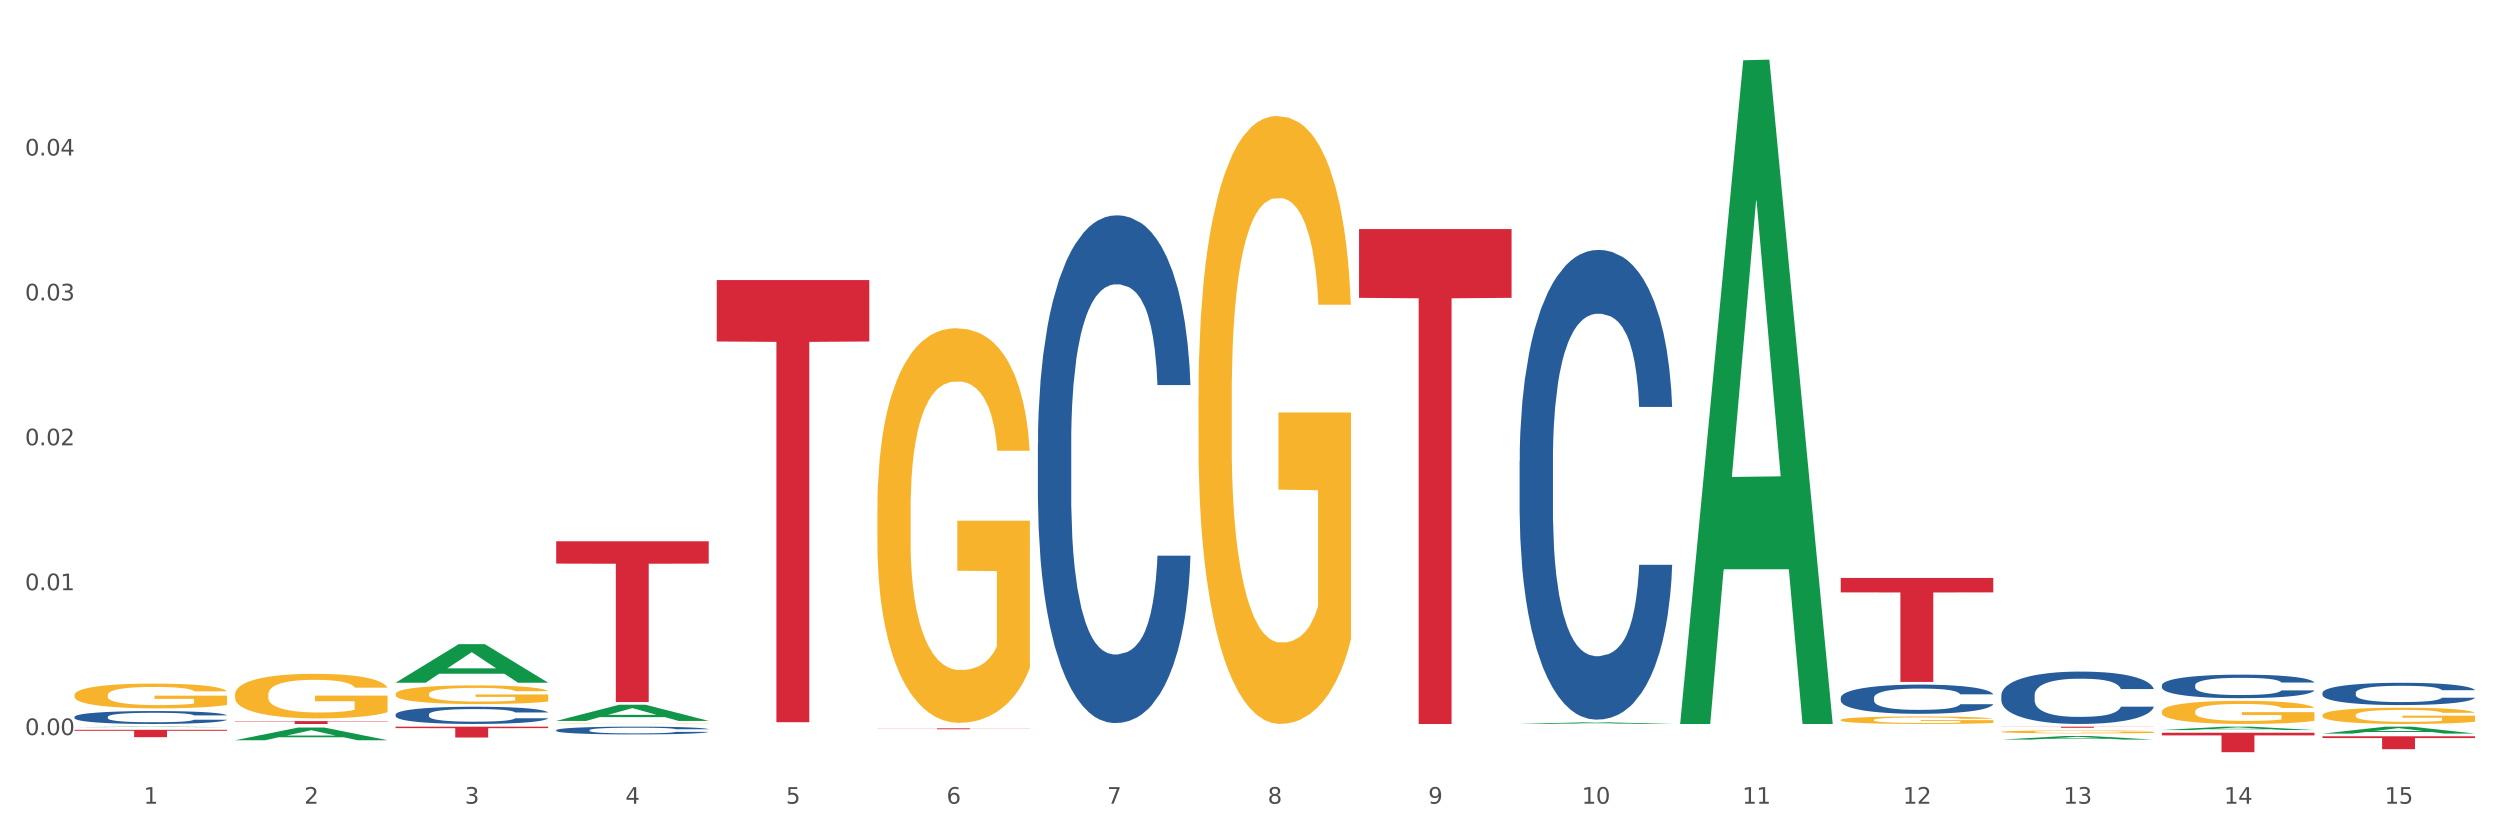
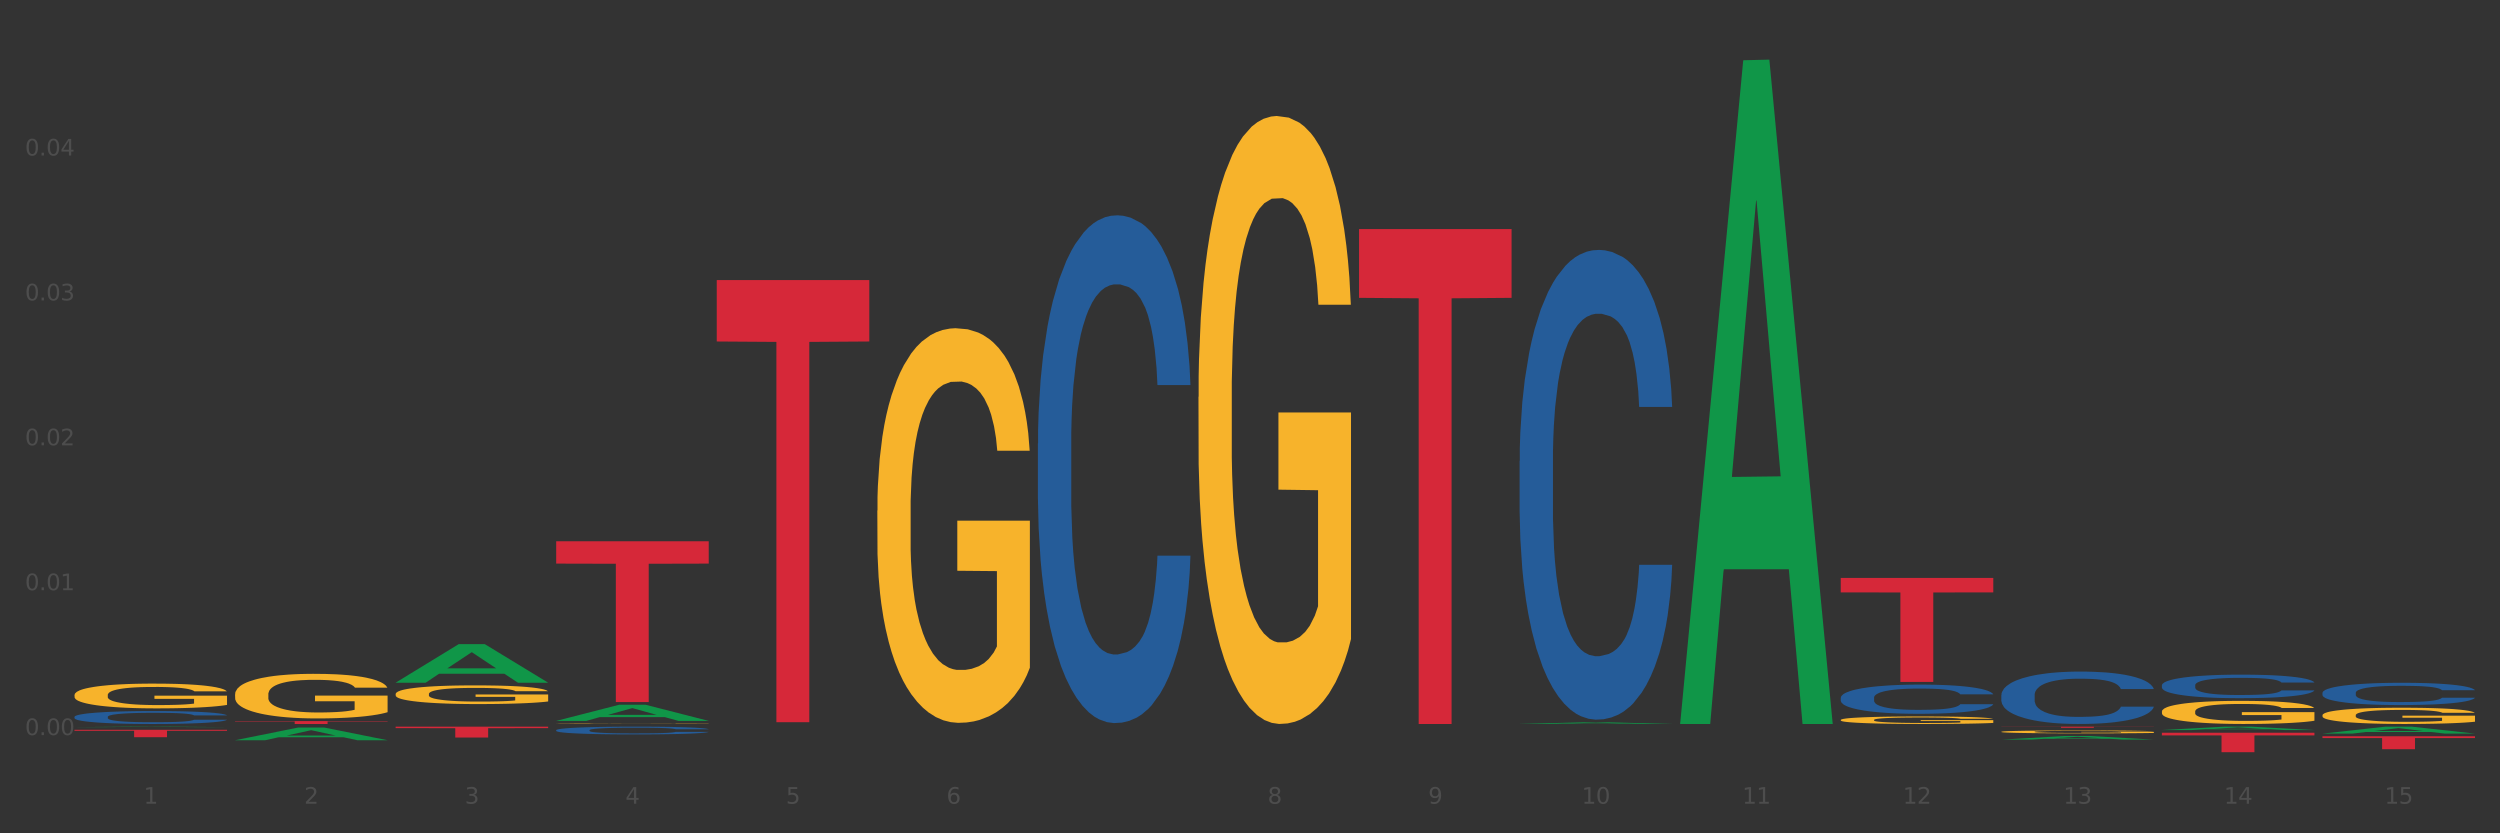
<svg xmlns="http://www.w3.org/2000/svg" xmlns:xlink="http://www.w3.org/1999/xlink" width="1080pt" height="360pt" viewBox="0 0 1080 360" version="1.1">
  <rect x="0" y="0" width="1080" height="360" fill="#333333" stroke="none" />
  <defs>
    <style type="text/css">*{stroke-linejoin: round; stroke-linecap: butt}</style>
  </defs>
  <g id="figure_1">
    <g id="patch_1">
-       <path d="M 0 360  L 1080 360  L 1080 0  L 0 0  z " style="fill: #ffffff; stroke: #ffffff; stroke-linejoin: miter" />
-     </g>
+       </g>
    <g id="axes_1">
      <g id="matplotlib.axis_1">
        <g id="xtick_1">
          <g id="text_1">
            <g style="fill: #4d4d4d" transform="translate(62.07 347.204) scale(0.096 -0.096)">
              <defs>
                <path id="DejaVuSans-31" d="M 794 531  L 1825 531  L 1825 4091  L 703 3866  L 703 4441  L 1819 4666  L 2450 4666  L 2450 531  L 3481 531  L 3481 0  L 794 0  L 794 531  z " transform="scale(0.016)" />
              </defs>
              <use xlink:href="#DejaVuSans-31" />
            </g>
          </g>
        </g>
        <g id="xtick_2">
          <g id="text_2">
            <g style="fill: #4d4d4d" transform="translate(131.436 347.204) scale(0.096 -0.096)">
              <defs>
                <path id="DejaVuSans-32" d="M 1228 531  L 3431 531  L 3431 0  L 469 0  L 469 531  Q 828 903 1448 1529  Q 2069 2156 2228 2338  Q 2531 2678 2651 2914  Q 2772 3150 2772 3378  Q 2772 3750 2511 3984  Q 2250 4219 1831 4219  Q 1534 4219 1204 4116  Q 875 4013 500 3803  L 500 4441  Q 881 4594 1212 4672  Q 1544 4750 1819 4750  Q 2544 4750 2975 4387  Q 3406 4025 3406 3419  Q 3406 3131 3298 2873  Q 3191 2616 2906 2266  Q 2828 2175 2409 1742  Q 1991 1309 1228 531  z " transform="scale(0.016)" />
              </defs>
              <use xlink:href="#DejaVuSans-32" />
            </g>
          </g>
        </g>
        <g id="xtick_3">
          <g id="text_3">
            <g style="fill: #4d4d4d" transform="translate(200.802 347.204) scale(0.096 -0.096)">
              <defs>
                <path id="DejaVuSans-33" d="M 2597 2516  Q 3050 2419 3304 2112  Q 3559 1806 3559 1356  Q 3559 666 3084 287  Q 2609 -91 1734 -91  Q 1441 -91 1130 -33  Q 819 25 488 141  L 488 750  Q 750 597 1062 519  Q 1375 441 1716 441  Q 2309 441 2620 675  Q 2931 909 2931 1356  Q 2931 1769 2642 2001  Q 2353 2234 1838 2234  L 1294 2234  L 1294 2753  L 1863 2753  Q 2328 2753 2575 2939  Q 2822 3125 2822 3475  Q 2822 3834 2567 4026  Q 2313 4219 1838 4219  Q 1578 4219 1281 4162  Q 984 4106 628 3988  L 628 4550  Q 988 4650 1302 4700  Q 1616 4750 1894 4750  Q 2613 4750 3031 4423  Q 3450 4097 3450 3541  Q 3450 3153 3228 2886  Q 3006 2619 2597 2516  z " transform="scale(0.016)" />
              </defs>
              <use xlink:href="#DejaVuSans-33" />
            </g>
          </g>
        </g>
        <g id="xtick_4">
          <g id="text_4">
            <g style="fill: #4d4d4d" transform="translate(270.169 347.204) scale(0.096 -0.096)">
              <defs>
                <path id="DejaVuSans-34" d="M 2419 4116  L 825 1625  L 2419 1625  L 2419 4116  z M 2253 4666  L 3047 4666  L 3047 1625  L 3713 1625  L 3713 1100  L 3047 1100  L 3047 0  L 2419 0  L 2419 1100  L 313 1100  L 313 1709  L 2253 4666  z " transform="scale(0.016)" />
              </defs>
              <use xlink:href="#DejaVuSans-34" />
            </g>
          </g>
        </g>
        <g id="xtick_5">
          <g id="text_5">
            <g style="fill: #4d4d4d" transform="translate(339.535 347.204) scale(0.096 -0.096)">
              <defs>
                <path id="DejaVuSans-35" d="M 691 4666  L 3169 4666  L 3169 4134  L 1269 4134  L 1269 2991  Q 1406 3038 1543 3061  Q 1681 3084 1819 3084  Q 2600 3084 3056 2656  Q 3513 2228 3513 1497  Q 3513 744 3044 326  Q 2575 -91 1722 -91  Q 1428 -91 1123 -41  Q 819 9 494 109  L 494 744  Q 775 591 1075 516  Q 1375 441 1709 441  Q 2250 441 2565 725  Q 2881 1009 2881 1497  Q 2881 1984 2565 2268  Q 2250 2553 1709 2553  Q 1456 2553 1204 2497  Q 953 2441 691 2322  L 691 4666  z " transform="scale(0.016)" />
              </defs>
              <use xlink:href="#DejaVuSans-35" />
            </g>
          </g>
        </g>
        <g id="xtick_6">
          <g id="text_6">
            <g style="fill: #4d4d4d" transform="translate(408.901 347.204) scale(0.096 -0.096)">
              <defs>
                <path id="DejaVuSans-36" d="M 2113 2584  Q 1688 2584 1439 2293  Q 1191 2003 1191 1497  Q 1191 994 1439 701  Q 1688 409 2113 409  Q 2538 409 2786 701  Q 3034 994 3034 1497  Q 3034 2003 2786 2293  Q 2538 2584 2113 2584  z M 3366 4563  L 3366 3988  Q 3128 4100 2886 4159  Q 2644 4219 2406 4219  Q 1781 4219 1451 3797  Q 1122 3375 1075 2522  Q 1259 2794 1537 2939  Q 1816 3084 2150 3084  Q 2853 3084 3261 2657  Q 3669 2231 3669 1497  Q 3669 778 3244 343  Q 2819 -91 2113 -91  Q 1303 -91 875 529  Q 447 1150 447 2328  Q 447 3434 972 4092  Q 1497 4750 2381 4750  Q 2619 4750 2861 4703  Q 3103 4656 3366 4563  z " transform="scale(0.016)" />
              </defs>
              <use xlink:href="#DejaVuSans-36" />
            </g>
          </g>
        </g>
        <g id="xtick_7">
          <g id="text_7">
            <g style="fill: #4d4d4d" transform="translate(478.267 347.204) scale(0.096 -0.096)">
              <defs>
-                 <path id="DejaVuSans-37" d="M 525 4666  L 3525 4666  L 3525 4397  L 1831 0  L 1172 0  L 2766 4134  L 525 4134  L 525 4666  z " transform="scale(0.016)" />
-               </defs>
+                 </defs>
              <use xlink:href="#DejaVuSans-37" />
            </g>
          </g>
        </g>
        <g id="xtick_8">
          <g id="text_8">
            <g style="fill: #4d4d4d" transform="translate(547.634 347.204) scale(0.096 -0.096)">
              <defs>
                <path id="DejaVuSans-38" d="M 2034 2216  Q 1584 2216 1326 1975  Q 1069 1734 1069 1313  Q 1069 891 1326 650  Q 1584 409 2034 409  Q 2484 409 2743 651  Q 3003 894 3003 1313  Q 3003 1734 2745 1975  Q 2488 2216 2034 2216  z M 1403 2484  Q 997 2584 770 2862  Q 544 3141 544 3541  Q 544 4100 942 4425  Q 1341 4750 2034 4750  Q 2731 4750 3128 4425  Q 3525 4100 3525 3541  Q 3525 3141 3298 2862  Q 3072 2584 2669 2484  Q 3125 2378 3379 2068  Q 3634 1759 3634 1313  Q 3634 634 3220 271  Q 2806 -91 2034 -91  Q 1263 -91 848 271  Q 434 634 434 1313  Q 434 1759 690 2068  Q 947 2378 1403 2484  z M 1172 3481  Q 1172 3119 1398 2916  Q 1625 2713 2034 2713  Q 2441 2713 2670 2916  Q 2900 3119 2900 3481  Q 2900 3844 2670 4047  Q 2441 4250 2034 4250  Q 1625 4250 1398 4047  Q 1172 3844 1172 3481  z " transform="scale(0.016)" />
              </defs>
              <use xlink:href="#DejaVuSans-38" />
            </g>
          </g>
        </g>
        <g id="xtick_9">
          <g id="text_9">
            <g style="fill: #4d4d4d" transform="translate(617 347.204) scale(0.096 -0.096)">
              <defs>
                <path id="DejaVuSans-39" d="M 703 97  L 703 672  Q 941 559 1184 500  Q 1428 441 1663 441  Q 2288 441 2617 861  Q 2947 1281 2994 2138  Q 2813 1869 2534 1725  Q 2256 1581 1919 1581  Q 1219 1581 811 2004  Q 403 2428 403 3163  Q 403 3881 828 4315  Q 1253 4750 1959 4750  Q 2769 4750 3195 4129  Q 3622 3509 3622 2328  Q 3622 1225 3098 567  Q 2575 -91 1691 -91  Q 1453 -91 1209 -44  Q 966 3 703 97  z M 1959 2075  Q 2384 2075 2632 2365  Q 2881 2656 2881 3163  Q 2881 3666 2632 3958  Q 2384 4250 1959 4250  Q 1534 4250 1286 3958  Q 1038 3666 1038 3163  Q 1038 2656 1286 2365  Q 1534 2075 1959 2075  z " transform="scale(0.016)" />
              </defs>
              <use xlink:href="#DejaVuSans-39" />
            </g>
          </g>
        </g>
        <g id="xtick_10">
          <g id="text_10">
            <g style="fill: #4d4d4d" transform="translate(683.312 347.204) scale(0.096 -0.096)">
              <defs>
                <path id="DejaVuSans-30" d="M 2034 4250  Q 1547 4250 1301 3770  Q 1056 3291 1056 2328  Q 1056 1369 1301 889  Q 1547 409 2034 409  Q 2525 409 2770 889  Q 3016 1369 3016 2328  Q 3016 3291 2770 3770  Q 2525 4250 2034 4250  z M 2034 4750  Q 2819 4750 3233 4129  Q 3647 3509 3647 2328  Q 3647 1150 3233 529  Q 2819 -91 2034 -91  Q 1250 -91 836 529  Q 422 1150 422 2328  Q 422 3509 836 4129  Q 1250 4750 2034 4750  z " transform="scale(0.016)" />
              </defs>
              <use xlink:href="#DejaVuSans-31" />
              <use xlink:href="#DejaVuSans-30" transform="translate(63.623 0)" />
            </g>
          </g>
        </g>
        <g id="xtick_11">
          <g id="text_11">
            <g style="fill: #4d4d4d" transform="translate(752.678 347.204) scale(0.096 -0.096)">
              <use xlink:href="#DejaVuSans-31" />
              <use xlink:href="#DejaVuSans-31" transform="translate(63.623 0)" />
            </g>
          </g>
        </g>
        <g id="xtick_12">
          <g id="text_12">
            <g style="fill: #4d4d4d" transform="translate(822.044 347.204) scale(0.096 -0.096)">
              <use xlink:href="#DejaVuSans-31" />
              <use xlink:href="#DejaVuSans-32" transform="translate(63.623 0)" />
            </g>
          </g>
        </g>
        <g id="xtick_13">
          <g id="text_13">
            <g style="fill: #4d4d4d" transform="translate(891.411 347.204) scale(0.096 -0.096)">
              <use xlink:href="#DejaVuSans-31" />
              <use xlink:href="#DejaVuSans-33" transform="translate(63.623 0)" />
            </g>
          </g>
        </g>
        <g id="xtick_14">
          <g id="text_14">
            <g style="fill: #4d4d4d" transform="translate(960.777 347.204) scale(0.096 -0.096)">
              <use xlink:href="#DejaVuSans-31" />
              <use xlink:href="#DejaVuSans-34" transform="translate(63.623 0)" />
            </g>
          </g>
        </g>
        <g id="xtick_15">
          <g id="text_15">
            <g style="fill: #4d4d4d" transform="translate(1030.143 347.204) scale(0.096 -0.096)">
              <use xlink:href="#DejaVuSans-31" />
              <use xlink:href="#DejaVuSans-35" transform="translate(63.623 0)" />
            </g>
          </g>
        </g>
        <g id="xtick_16" />
        <g id="xtick_17" />
        <g id="xtick_18" />
        <g id="xtick_19" />
        <g id="xtick_20" />
        <g id="xtick_21" />
        <g id="xtick_22" />
        <g id="xtick_23" />
        <g id="xtick_24" />
        <g id="xtick_25" />
        <g id="xtick_26" />
        <g id="xtick_27" />
        <g id="xtick_28" />
        <g id="xtick_29" />
      </g>
      <g id="matplotlib.axis_2">
        <g id="ytick_1">
          <g id="text_16">
            <g style="fill: #4d4d4d" transform="translate(10.8 317.557) scale(0.096 -0.096)">
              <defs>
                <path id="DejaVuSans-2e" d="M 684 794  L 1344 794  L 1344 0  L 684 0  L 684 794  z " transform="scale(0.016)" />
              </defs>
              <use xlink:href="#DejaVuSans-30" />
              <use xlink:href="#DejaVuSans-2e" transform="translate(63.623 0)" />
              <use xlink:href="#DejaVuSans-30" transform="translate(95.41 0)" />
              <use xlink:href="#DejaVuSans-30" transform="translate(159.033 0)" />
            </g>
          </g>
        </g>
        <g id="ytick_2">
          <g id="text_17">
            <g style="fill: #4d4d4d" transform="translate(10.8 254.964) scale(0.096 -0.096)">
              <use xlink:href="#DejaVuSans-30" />
              <use xlink:href="#DejaVuSans-2e" transform="translate(63.623 0)" />
              <use xlink:href="#DejaVuSans-30" transform="translate(95.41 0)" />
              <use xlink:href="#DejaVuSans-31" transform="translate(159.033 0)" />
            </g>
          </g>
        </g>
        <g id="ytick_3">
          <g id="text_18">
            <g style="fill: #4d4d4d" transform="translate(10.8 192.371) scale(0.096 -0.096)">
              <use xlink:href="#DejaVuSans-30" />
              <use xlink:href="#DejaVuSans-2e" transform="translate(63.623 0)" />
              <use xlink:href="#DejaVuSans-30" transform="translate(95.41 0)" />
              <use xlink:href="#DejaVuSans-32" transform="translate(159.033 0)" />
            </g>
          </g>
        </g>
        <g id="ytick_4">
          <g id="text_19">
            <g style="fill: #4d4d4d" transform="translate(10.8 129.779) scale(0.096 -0.096)">
              <use xlink:href="#DejaVuSans-30" />
              <use xlink:href="#DejaVuSans-2e" transform="translate(63.623 0)" />
              <use xlink:href="#DejaVuSans-30" transform="translate(95.41 0)" />
              <use xlink:href="#DejaVuSans-33" transform="translate(159.033 0)" />
            </g>
          </g>
        </g>
        <g id="ytick_5">
          <g id="text_20">
            <g style="fill: #4d4d4d" transform="translate(10.8 67.186) scale(0.096 -0.096)">
              <use xlink:href="#DejaVuSans-30" />
              <use xlink:href="#DejaVuSans-2e" transform="translate(63.623 0)" />
              <use xlink:href="#DejaVuSans-30" transform="translate(95.41 0)" />
              <use xlink:href="#DejaVuSans-34" transform="translate(159.033 0)" />
            </g>
          </g>
        </g>
        <g id="ytick_6" />
        <g id="ytick_7" />
        <g id="ytick_8" />
        <g id="ytick_9" />
        <g id="ytick_10" />
      </g>
      <g id="PolyCollection_1">
        <path d="M 32.175 314.118  L 32.243 314.117  L 59.417 313.91  L 70.695 313.91  L 98.073 314.118  L 85.029 314.118  L 79.119 314.069  L 51.061 314.069  L 50.857 314.07  L 45.151 314.118  L 32.175 314.118  L 32.175 314.118  L 54.594 314.041  L 75.586 314.04  L 65.192 313.954  L 65.056 313.954  L 64.92 313.954  L 54.526 314.04  L 54.594 314.041  L 32.175 314.118  z " clip-path="url(#p6e26430743)" style="fill: #109648" />
        <path d="M 240.274 315.421  L 240.352 315.418  L 240.352 315.332  L 240.585 315.215  L 241.442 315  L 242.533 314.837  L 244.402 314.647  L 245.415 314.567  L 246.739 314.478  L 249.465 314.334  L 252.581 314.211  L 254.762 314.143  L 256.398 314.1  L 260.059 314.023  L 262.162 313.99  L 264.343 313.962  L 266.212 313.944  L 269.328 313.922  L 271.821 313.913  L 274.703 313.91  L 277.117 313.913  L 280.311 313.925  L 284.985 313.962  L 286.776 313.984  L 289.191 314.02  L 291.683 314.07  L 293.709 314.119  L 296.045 314.189  L 298.46 314.281  L 300.797 314.398  L 302.433 314.506  L 303.757 314.619  L 304.925 314.758  L 305.782 314.908  L 306.172 315.034  L 291.917 315.034  L 291.528 314.92  L 290.749 314.798  L 289.97 314.715  L 289.113 314.647  L 287.789 314.57  L 286.62 314.521  L 284.673 314.463  L 282.881 314.426  L 281.401 314.404  L 279.61 314.386  L 275.793 314.367  L 273.067 314.367  L 271.353 314.374  L 269.25 314.389  L 267.458 314.41  L 265.355 314.447  L 263.72 314.487  L 262.084 314.539  L 261.149 314.576  L 259.747 314.644  L 258.812 314.699  L 257.566 314.794  L 256.865 314.862  L 255.619 315.037  L 255.073 315.166  L 254.84 315.255  L 254.684 315.353  L 254.684 315.833  L 255.151 316.048  L 255.541 316.14  L 256.164 316.244  L 257.332 316.379  L 259.046 316.511  L 260.838 316.607  L 262.318 316.665  L 263.72 316.708  L 265.122 316.742  L 266.835 316.773  L 268.237 316.791  L 270.341 316.809  L 272.833 316.819  L 274.78 316.819  L 278.753 316.803  L 280.545 316.788  L 282.258 316.766  L 284.128 316.733  L 285.608 316.696  L 286.465 316.668  L 287.867 316.61  L 288.957 316.548  L 289.892 316.478  L 290.515 316.416  L 291.216 316.324  L 291.761 316.22  L 291.917 316.164  L 306.172 316.164  L 305.86 316.275  L 305.315 316.382  L 304.224 316.527  L 303.367 316.61  L 302.043 316.711  L 300.641 316.797  L 298.694 316.892  L 296.902 316.963  L 295.033 317.024  L 293.008 317.08  L 289.347 317.156  L 288.022 317.178  L 285.218 317.215  L 283.037 317.236  L 279.844 317.258  L 276.572 317.27  L 273.145 317.273  L 270.107 317.267  L 266.757 317.249  L 264.654 317.23  L 262.318 317.203  L 259.591 317.16  L 257.021 317.107  L 254.606 317.046  L 252.347 316.975  L 250.244 316.895  L 247.518 316.763  L 245.493 316.634  L 244.013 316.515  L 243 316.413  L 241.987 316.284  L 241.442 316.195  L 240.585 315.98  L 240.274 315.78  L 240.274 315.421  z " clip-path="url(#p6e26430743)" style="fill: #255c99" />
        <path d="M 448.372 191.576  L 448.45 191.376  L 448.45 185.767  L 448.684 178.154  L 449.541 164.131  L 450.631 153.514  L 452.501 141.094  L 453.513 135.885  L 454.837 130.076  L 457.564 120.66  L 460.679 112.647  L 462.861 108.24  L 464.496 105.436  L 468.157 100.427  L 470.26 98.224  L 472.441 96.421  L 474.311 95.219  L 477.427 93.817  L 479.919 93.216  L 482.801 93.015  L 485.216 93.216  L 488.41 94.017  L 493.083 96.421  L 494.875 97.823  L 497.289 100.227  L 499.782 103.432  L 501.807 106.638  L 504.144 111.245  L 506.559 117.255  L 508.896 124.867  L 510.531 131.879  L 511.856 139.291  L 513.024 148.306  L 513.881 158.122  L 514.27 166.335  L 500.016 166.335  L 499.626 158.923  L 498.847 150.91  L 498.068 145.501  L 497.212 141.094  L 495.887 136.086  L 494.719 132.88  L 492.772 129.074  L 490.98 126.67  L 489.5 125.268  L 487.709 124.066  L 483.892 122.864  L 481.165 122.864  L 479.452 123.265  L 477.349 124.266  L 475.557 125.669  L 473.454 128.073  L 471.818 130.677  L 470.183 134.082  L 469.248 136.486  L 467.846 140.893  L 466.911 144.499  L 465.665 150.71  L 464.964 155.117  L 463.717 166.535  L 463.172 174.949  L 462.938 180.759  L 462.783 187.169  L 462.783 218.42  L 463.25 232.443  L 463.639 238.453  L 464.263 245.264  L 465.431 254.078  L 467.145 262.692  L 468.936 268.902  L 470.416 272.709  L 471.818 275.513  L 473.22 277.717  L 474.934 279.72  L 476.336 280.922  L 478.439 282.124  L 480.932 282.725  L 482.879 282.725  L 486.852 281.723  L 488.643 280.722  L 490.357 279.319  L 492.226 277.116  L 493.706 274.712  L 494.563 272.909  L 495.965 269.103  L 497.056 265.096  L 497.99 260.489  L 498.614 256.482  L 499.315 250.472  L 499.86 243.661  L 500.016 240.055  L 514.27 240.055  L 513.959 247.267  L 513.413 254.279  L 512.323 263.694  L 511.466 269.103  L 510.142 275.714  L 508.74 281.323  L 506.792 287.533  L 505.001 292.14  L 503.131 296.147  L 501.106 299.753  L 497.445 304.761  L 496.121 306.163  L 493.317 308.567  L 491.136 309.97  L 487.942 311.372  L 484.671 312.173  L 481.243 312.373  L 478.206 311.973  L 474.856 310.771  L 472.753 309.569  L 470.416 307.766  L 467.69 304.961  L 465.119 301.556  L 462.705 297.549  L 460.446 292.942  L 458.343 287.733  L 455.616 279.119  L 453.591 270.705  L 452.111 262.893  L 451.099 256.282  L 450.086 247.868  L 449.541 242.059  L 448.684 228.036  L 448.372 215.015  L 448.372 191.576  z " clip-path="url(#p6e26430743)" style="fill: #255c99" />
        <path d="M 656.471 199.14  L 656.549 198.954  L 656.549 193.765  L 656.783 186.722  L 657.639 173.749  L 658.73 163.927  L 660.599 152.436  L 661.612 147.618  L 662.936 142.243  L 665.662 133.532  L 668.778 126.119  L 670.959 122.042  L 672.595 119.447  L 676.256 114.814  L 678.359 112.775  L 680.54 111.107  L 682.41 109.995  L 685.525 108.698  L 688.018 108.142  L 690.9 107.957  L 693.315 108.142  L 696.508 108.883  L 701.182 111.107  L 702.973 112.405  L 705.388 114.629  L 707.881 117.594  L 709.906 120.559  L 712.243 124.822  L 714.657 130.382  L 716.994 137.424  L 718.63 143.911  L 719.954 150.768  L 721.123 159.108  L 721.979 168.189  L 722.369 175.788  L 708.114 175.788  L 707.725 168.931  L 706.946 161.517  L 706.167 156.513  L 705.31 152.436  L 703.986 147.803  L 702.818 144.838  L 700.87 141.316  L 699.079 139.092  L 697.599 137.795  L 695.807 136.683  L 691.99 135.571  L 689.264 135.571  L 687.55 135.942  L 685.447 136.868  L 683.656 138.166  L 681.553 140.39  L 679.917 142.799  L 678.281 145.95  L 677.346 148.174  L 675.944 152.251  L 675.01 155.587  L 673.763 161.332  L 673.062 165.409  L 671.816 175.973  L 671.271 183.757  L 671.037 189.132  L 670.881 195.062  L 670.881 223.974  L 671.349 236.947  L 671.738 242.507  L 672.361 248.808  L 673.53 256.963  L 675.243 264.932  L 677.035 270.677  L 678.515 274.198  L 679.917 276.793  L 681.319 278.832  L 683.033 280.685  L 684.435 281.797  L 686.538 282.909  L 689.03 283.465  L 690.978 283.465  L 694.95 282.538  L 696.742 281.612  L 698.456 280.314  L 700.325 278.276  L 701.805 276.052  L 702.662 274.384  L 704.064 270.862  L 705.154 267.156  L 706.089 262.893  L 706.712 259.187  L 707.413 253.627  L 707.959 247.325  L 708.114 243.99  L 722.369 243.99  L 722.057 250.661  L 721.512 257.148  L 720.422 265.859  L 719.565 270.862  L 718.241 276.978  L 716.838 282.168  L 714.891 287.913  L 713.1 292.176  L 711.23 295.882  L 709.205 299.218  L 705.544 303.851  L 704.22 305.149  L 701.416 307.373  L 699.235 308.67  L 696.041 309.967  L 692.769 310.709  L 689.342 310.894  L 686.304 310.523  L 682.955 309.411  L 680.852 308.299  L 678.515 306.631  L 675.789 304.037  L 673.218 300.886  L 670.803 297.179  L 668.544 292.917  L 666.441 288.098  L 663.715 280.129  L 661.69 272.345  L 660.21 265.117  L 659.197 259.001  L 658.185 251.217  L 657.639 245.843  L 656.783 232.87  L 656.471 220.823  L 656.471 199.14  z " clip-path="url(#p6e26430743)" style="fill: #255c99" />
        <path d="M 795.203 301.415  L 795.281 301.404  L 795.281 301.081  L 795.515 300.644  L 796.372 299.837  L 797.462 299.227  L 799.332 298.513  L 800.344 298.213  L 801.669 297.879  L 804.395 297.338  L 807.511 296.877  L 809.692 296.624  L 811.327 296.463  L 814.988 296.175  L 817.092 296.048  L 819.273 295.944  L 821.142 295.875  L 824.258 295.795  L 826.75 295.76  L 829.632 295.749  L 832.047 295.76  L 835.241 295.806  L 839.914 295.944  L 841.706 296.025  L 844.121 296.163  L 846.613 296.348  L 848.638 296.532  L 850.975 296.797  L 853.39 297.142  L 855.727 297.58  L 857.362 297.983  L 858.687 298.409  L 859.855 298.928  L 860.712 299.492  L 861.101 299.964  L 846.847 299.964  L 846.457 299.538  L 845.678 299.077  L 844.899 298.766  L 844.043 298.513  L 842.718 298.225  L 841.55 298.041  L 839.603 297.822  L 837.811 297.684  L 836.331 297.603  L 834.54 297.534  L 830.723 297.465  L 827.997 297.465  L 826.283 297.488  L 824.18 297.545  L 822.388 297.626  L 820.285 297.764  L 818.649 297.914  L 817.014 298.11  L 816.079 298.248  L 814.677 298.501  L 813.742 298.709  L 812.496 299.066  L 811.795 299.319  L 810.548 299.976  L 810.003 300.459  L 809.77 300.793  L 809.614 301.162  L 809.614 302.959  L 810.081 303.765  L 810.471 304.11  L 811.094 304.502  L 812.262 305.009  L 813.976 305.504  L 815.767 305.861  L 817.247 306.08  L 818.649 306.241  L 820.051 306.368  L 821.765 306.483  L 823.167 306.552  L 825.27 306.621  L 827.763 306.656  L 829.71 306.656  L 833.683 306.598  L 835.474 306.541  L 837.188 306.46  L 839.057 306.333  L 840.537 306.195  L 841.394 306.091  L 842.796 305.873  L 843.887 305.642  L 844.822 305.377  L 845.445 305.147  L 846.146 304.801  L 846.691 304.41  L 846.847 304.203  L 861.101 304.203  L 860.79 304.617  L 860.245 305.02  L 859.154 305.562  L 858.297 305.873  L 856.973 306.253  L 855.571 306.575  L 853.624 306.932  L 851.832 307.197  L 849.963 307.427  L 847.937 307.635  L 844.276 307.923  L 842.952 308.003  L 840.148 308.142  L 837.967 308.222  L 834.773 308.303  L 831.502 308.349  L 828.074 308.36  L 825.037 308.337  L 821.687 308.268  L 819.584 308.199  L 817.247 308.095  L 814.521 307.934  L 811.951 307.738  L 809.536 307.508  L 807.277 307.243  L 805.174 306.944  L 802.448 306.448  L 800.422 305.965  L 798.942 305.516  L 797.93 305.135  L 796.917 304.652  L 796.372 304.318  L 795.515 303.511  L 795.203 302.763  L 795.203 301.415  z " clip-path="url(#p6e26430743)" style="fill: #255c99" />
        <path d="M 864.57 300.291  L 864.648 300.271  L 864.648 299.692  L 864.881 298.906  L 865.738 297.459  L 866.829 296.364  L 868.698 295.082  L 869.711 294.544  L 871.035 293.945  L 873.761 292.973  L 876.877 292.146  L 879.058 291.691  L 880.694 291.402  L 884.355 290.885  L 886.458 290.658  L 888.639 290.472  L 890.508 290.348  L 893.624 290.203  L 896.117 290.141  L 898.999 290.12  L 901.413 290.141  L 904.607 290.224  L 909.281 290.472  L 911.072 290.616  L 913.487 290.865  L 915.979 291.195  L 918.005 291.526  L 920.341 292.002  L 922.756 292.622  L 925.093 293.407  L 926.729 294.131  L 928.053 294.896  L 929.221 295.826  L 930.078 296.839  L 930.468 297.687  L 916.213 297.687  L 915.824 296.922  L 915.045 296.095  L 914.266 295.537  L 913.409 295.082  L 912.085 294.565  L 910.916 294.234  L 908.969 293.841  L 907.177 293.593  L 905.697 293.449  L 903.906 293.325  L 900.089 293.201  L 897.363 293.201  L 895.649 293.242  L 893.546 293.345  L 891.754 293.49  L 889.651 293.738  L 888.016 294.007  L 886.38 294.358  L 885.445 294.606  L 884.043 295.061  L 883.108 295.433  L 881.862 296.074  L 881.161 296.529  L 879.915 297.707  L 879.369 298.576  L 879.136 299.175  L 878.98 299.837  L 878.98 303.062  L 879.447 304.509  L 879.837 305.129  L 880.46 305.832  L 881.628 306.741  L 883.342 307.63  L 885.134 308.271  L 886.614 308.664  L 888.016 308.953  L 889.418 309.181  L 891.131 309.388  L 892.533 309.512  L 894.637 309.636  L 897.129 309.698  L 899.076 309.698  L 903.049 309.594  L 904.841 309.491  L 906.554 309.346  L 908.424 309.119  L 909.904 308.871  L 910.76 308.685  L 912.163 308.292  L 913.253 307.878  L 914.188 307.403  L 914.811 306.989  L 915.512 306.369  L 916.057 305.666  L 916.213 305.294  L 930.468 305.294  L 930.156 306.039  L 929.611 306.762  L 928.52 307.734  L 927.663 308.292  L 926.339 308.974  L 924.937 309.553  L 922.99 310.194  L 921.198 310.669  L 919.329 311.083  L 917.304 311.455  L 913.643 311.972  L 912.318 312.116  L 909.514 312.364  L 907.333 312.509  L 904.14 312.654  L 900.868 312.737  L 897.441 312.757  L 894.403 312.716  L 891.053 312.592  L 888.95 312.468  L 886.614 312.282  L 883.887 311.992  L 881.317 311.641  L 878.902 311.227  L 876.643 310.752  L 874.54 310.214  L 871.814 309.326  L 869.789 308.457  L 868.309 307.651  L 867.296 306.969  L 866.283 306.101  L 865.738 305.501  L 864.881 304.054  L 864.57 302.71  L 864.57 300.291  z " clip-path="url(#p6e26430743)" style="fill: #255c99" />
        <path d="M 933.936 296.014  L 934.014 296.005  L 934.014 295.745  L 934.247 295.392  L 935.104 294.742  L 936.195 294.249  L 938.064 293.673  L 939.077 293.432  L 940.401 293.163  L 943.127 292.726  L 946.243 292.354  L 948.424 292.15  L 950.06 292.02  L 953.721 291.788  L 955.824 291.686  L 958.005 291.602  L 959.874 291.546  L 962.99 291.481  L 965.483 291.453  L 968.365 291.444  L 970.779 291.453  L 973.973 291.49  L 978.647 291.602  L 980.438 291.667  L 982.853 291.778  L 985.346 291.927  L 987.371 292.076  L 989.708 292.289  L 992.122 292.568  L 994.459 292.921  L 996.095 293.246  L 997.419 293.59  L 998.587 294.008  L 999.444 294.463  L 999.834 294.844  L 985.579 294.844  L 985.19 294.5  L 984.411 294.129  L 983.632 293.878  L 982.775 293.673  L 981.451 293.441  L 980.283 293.293  L 978.335 293.116  L 976.544 293.005  L 975.064 292.94  L 973.272 292.884  L 969.455 292.828  L 966.729 292.828  L 965.015 292.847  L 962.912 292.893  L 961.121 292.958  L 959.018 293.07  L 957.382 293.19  L 955.746 293.348  L 954.811 293.46  L 953.409 293.664  L 952.475 293.831  L 951.228 294.119  L 950.527 294.324  L 949.281 294.853  L 948.736 295.243  L 948.502 295.513  L 948.346 295.81  L 948.346 297.259  L 948.814 297.909  L 949.203 298.188  L 949.826 298.504  L 950.995 298.912  L 952.708 299.312  L 954.5 299.6  L 955.98 299.776  L 957.382 299.906  L 958.784 300.009  L 960.498 300.102  L 961.9 300.157  L 964.003 300.213  L 966.495 300.241  L 968.443 300.241  L 972.415 300.194  L 974.207 300.148  L 975.92 300.083  L 977.79 299.981  L 979.27 299.869  L 980.127 299.786  L 981.529 299.609  L 982.619 299.423  L 983.554 299.21  L 984.177 299.024  L 984.878 298.745  L 985.423 298.429  L 985.579 298.262  L 999.834 298.262  L 999.522 298.597  L 998.977 298.922  L 997.886 299.358  L 997.03 299.609  L 995.705 299.916  L 994.303 300.176  L 992.356 300.464  L 990.564 300.677  L 988.695 300.863  L 986.67 301.03  L 983.009 301.263  L 981.685 301.328  L 978.88 301.439  L 976.699 301.504  L 973.506 301.569  L 970.234 301.606  L 966.807 301.616  L 963.769 301.597  L 960.42 301.541  L 958.317 301.486  L 955.98 301.402  L 953.253 301.272  L 950.683 301.114  L 948.268 300.928  L 946.009 300.715  L 943.906 300.473  L 941.18 300.074  L 939.155 299.684  L 937.675 299.321  L 936.662 299.015  L 935.65 298.625  L 935.104 298.355  L 934.247 297.705  L 933.936 297.101  L 933.936 296.014  z " clip-path="url(#p6e26430743)" style="fill: #255c99" />
        <path d="M 1003.302 299.286  L 1003.38 299.278  L 1003.38 299.032  L 1003.614 298.698  L 1004.47 298.082  L 1005.561 297.617  L 1007.43 297.072  L 1008.443 296.843  L 1009.767 296.588  L 1012.494 296.175  L 1015.609 295.824  L 1017.79 295.63  L 1019.426 295.507  L 1023.087 295.287  L 1025.19 295.191  L 1027.371 295.112  L 1029.241 295.059  L 1032.356 294.997  L 1034.849 294.971  L 1037.731 294.962  L 1040.146 294.971  L 1043.339 295.006  L 1048.013 295.112  L 1049.805 295.173  L 1052.219 295.279  L 1054.712 295.419  L 1056.737 295.56  L 1059.074 295.762  L 1061.489 296.026  L 1063.825 296.36  L 1065.461 296.667  L 1066.785 296.993  L 1067.954 297.388  L 1068.811 297.819  L 1069.2 298.179  L 1054.945 298.179  L 1054.556 297.854  L 1053.777 297.502  L 1052.998 297.265  L 1052.141 297.072  L 1050.817 296.852  L 1049.649 296.711  L 1047.701 296.544  L 1045.91 296.439  L 1044.43 296.377  L 1042.638 296.325  L 1038.822 296.272  L 1036.095 296.272  L 1034.382 296.289  L 1032.278 296.333  L 1030.487 296.395  L 1028.384 296.5  L 1026.748 296.615  L 1025.112 296.764  L 1024.178 296.87  L 1022.775 297.063  L 1021.841 297.221  L 1020.594 297.494  L 1019.893 297.687  L 1018.647 298.188  L 1018.102 298.557  L 1017.868 298.812  L 1017.712 299.093  L 1017.712 300.464  L 1018.18 301.079  L 1018.569 301.343  L 1019.192 301.642  L 1020.361 302.029  L 1022.074 302.407  L 1023.866 302.679  L 1025.346 302.846  L 1026.748 302.969  L 1028.15 303.066  L 1029.864 303.154  L 1031.266 303.206  L 1033.369 303.259  L 1035.862 303.286  L 1037.809 303.286  L 1041.781 303.242  L 1043.573 303.198  L 1045.287 303.136  L 1047.156 303.039  L 1048.636 302.934  L 1049.493 302.855  L 1050.895 302.688  L 1051.986 302.512  L 1052.92 302.31  L 1053.543 302.134  L 1054.244 301.87  L 1054.79 301.572  L 1054.945 301.413  L 1069.2 301.413  L 1068.888 301.73  L 1068.343 302.037  L 1067.253 302.451  L 1066.396 302.688  L 1065.072 302.978  L 1063.67 303.224  L 1061.722 303.496  L 1059.931 303.699  L 1058.061 303.874  L 1056.036 304.033  L 1052.375 304.252  L 1051.051 304.314  L 1048.247 304.419  L 1046.066 304.481  L 1042.872 304.542  L 1039.6 304.578  L 1036.173 304.586  L 1033.135 304.569  L 1029.786 304.516  L 1027.683 304.463  L 1025.346 304.384  L 1022.62 304.261  L 1020.049 304.112  L 1017.634 303.936  L 1015.376 303.734  L 1013.272 303.505  L 1010.546 303.127  L 1008.521 302.758  L 1007.041 302.415  L 1006.028 302.125  L 1005.016 301.756  L 1004.47 301.501  L 1003.614 300.886  L 1003.302 300.315  L 1003.302 299.286  z " clip-path="url(#p6e26430743)" style="fill: #255c99" />
        <path d="M 32.175 300.265  L 32.253 300.255  L 32.253 299.904  L 32.408 299.601  L 33.186 298.868  L 34.353 298.262  L 35.209 297.94  L 36.065 297.676  L 37.076 297.412  L 38.321 297.138  L 40.578 296.738  L 41.978 296.532  L 43.69 296.317  L 46.802 296.005  L 49.058 295.829  L 51.392 295.682  L 55.204 295.506  L 57.694 295.428  L 60.339 295.37  L 63.529 295.331  L 65.941 295.321  L 71.231 295.35  L 75.744 295.438  L 77.922 295.506  L 80.723 295.624  L 82.201 295.702  L 84.613 295.858  L 87.103 296.063  L 88.815 296.239  L 91.382 296.572  L 93.327 296.904  L 95.116 297.314  L 96.05 297.598  L 96.75 297.861  L 97.373 298.164  L 97.995 298.643  L 83.991 298.643  L 83.446 298.301  L 82.59 297.979  L 81.346 297.666  L 80.256 297.471  L 78.389 297.226  L 76.677 297.07  L 74.888 296.953  L 72.71 296.855  L 70.998 296.806  L 68.586 296.767  L 63.84 296.777  L 60.65 296.855  L 58.472 296.953  L 57.071 297.041  L 55.827 297.138  L 54.426 297.275  L 52.792 297.48  L 51.625 297.666  L 50.458 297.9  L 49.525 298.135  L 48.669 298.409  L 47.969 298.702  L 47.424 299.005  L 46.957 299.376  L 46.568 299.991  L 46.568 301.33  L 46.724 301.633  L 47.113 302.034  L 47.58 302.337  L 48.358 302.698  L 49.058 302.942  L 50.381 303.294  L 51.859 303.587  L 53.026 303.773  L 54.193 303.929  L 56.216 304.144  L 58.472 304.32  L 60.417 304.428  L 63.062 304.525  L 64.852 304.564  L 66.408 304.584  L 70.22 304.584  L 72.943 304.555  L 75.977 304.486  L 78.311 304.398  L 80.256 304.291  L 82.435 304.115  L 83.835 303.949  L 83.835 301.907  L 66.719 301.897  L 66.719 300.539  L 98.073 300.539  L 98.073 304.525  L 96.75 304.731  L 95.272 304.916  L 93.716 305.082  L 91.382 305.288  L 88.581 305.483  L 86.091 305.62  L 83.446 305.737  L 80.334 305.844  L 76.288 305.942  L 73.799 305.981  L 70.687 306.011  L 67.03 306.02  L 63.84 306.001  L 60.728 305.952  L 57.461 305.864  L 54.271 305.737  L 51.859 305.61  L 49.447 305.454  L 46.879 305.248  L 44.857 305.053  L 43.301 304.877  L 41.589 304.652  L 39.722 304.359  L 38.321 304.095  L 37.076 303.822  L 35.754 303.47  L 34.82 303.167  L 33.887 302.786  L 33.342 302.503  L 32.72 302.063  L 32.253 301.447  L 32.175 300.265  z " clip-path="url(#p6e26430743)" style="fill: #f7b32b" />
        <path d="M 101.541 299.997  L 101.619 299.98  L 101.619 299.346  L 101.775 298.801  L 102.553 297.481  L 103.72 296.39  L 104.575 295.81  L 105.431 295.335  L 106.443 294.86  L 107.688 294.367  L 109.944 293.646  L 111.344 293.276  L 113.056 292.889  L 116.168 292.326  L 118.424 292.009  L 120.758 291.745  L 124.57 291.429  L 127.06 291.288  L 129.705 291.182  L 132.895 291.112  L 135.307 291.094  L 140.598 291.147  L 145.11 291.305  L 147.289 291.429  L 150.089 291.64  L 151.568 291.78  L 153.979 292.062  L 156.469 292.431  L 158.181 292.748  L 160.748 293.346  L 162.693 293.945  L 164.483 294.684  L 165.416 295.194  L 166.117 295.669  L 166.739 296.214  L 167.361 297.077  L 153.357 297.077  L 152.812 296.461  L 151.957 295.88  L 150.712 295.317  L 149.623 294.965  L 147.755 294.525  L 146.044 294.244  L 144.254 294.033  L 142.076 293.857  L 140.364 293.769  L 137.952 293.698  L 133.206 293.716  L 130.017 293.857  L 127.838 294.033  L 126.438 294.191  L 125.193 294.367  L 123.792 294.613  L 122.159 294.983  L 120.992 295.317  L 119.825 295.739  L 118.891 296.162  L 118.035 296.654  L 117.335 297.182  L 116.79 297.728  L 116.324 298.396  L 115.935 299.505  L 115.935 301.915  L 116.09 302.461  L 116.479 303.182  L 116.946 303.728  L 117.724 304.379  L 118.424 304.818  L 119.747 305.452  L 121.225 305.98  L 122.392 306.314  L 123.559 306.596  L 125.582 306.983  L 127.838 307.299  L 129.783 307.493  L 132.428 307.669  L 134.218 307.739  L 135.774 307.774  L 139.586 307.774  L 142.309 307.722  L 145.343 307.598  L 147.678 307.44  L 149.623 307.247  L 151.801 306.93  L 153.201 306.631  L 153.201 302.953  L 136.085 302.936  L 136.085 300.49  L 167.439 300.49  L 167.439 307.669  L 166.117 308.038  L 164.638 308.373  L 163.082 308.672  L 160.748 309.041  L 157.947 309.393  L 155.458 309.64  L 152.812 309.851  L 149.7 310.044  L 145.655 310.22  L 143.165 310.291  L 140.053 310.343  L 136.396 310.361  L 133.206 310.326  L 130.094 310.238  L 126.827 310.079  L 123.637 309.851  L 121.225 309.622  L 118.813 309.34  L 116.246 308.971  L 114.223 308.619  L 112.667 308.302  L 110.955 307.898  L 109.088 307.37  L 107.688 306.895  L 106.443 306.402  L 105.12 305.769  L 104.186 305.223  L 103.253 304.537  L 102.708 304.027  L 102.086 303.235  L 101.619 302.126  L 101.541 299.997  z " clip-path="url(#p6e26430743)" style="fill: #f7b32b" />
        <path d="M 170.907 299.814  L 170.985 299.807  L 170.985 299.541  L 171.141 299.313  L 171.919 298.76  L 173.086 298.303  L 173.942 298.06  L 174.798 297.86  L 175.809 297.661  L 177.054 297.455  L 179.31 297.153  L 180.71 296.998  L 182.422 296.836  L 185.534 296.6  L 187.79 296.467  L 190.124 296.356  L 193.937 296.224  L 196.426 296.165  L 199.072 296.121  L 202.261 296.091  L 204.673 296.084  L 209.964 296.106  L 214.476 296.172  L 216.655 296.224  L 219.456 296.312  L 220.934 296.371  L 223.346 296.489  L 225.835 296.644  L 227.547 296.777  L 230.114 297.027  L 232.059 297.278  L 233.849 297.588  L 234.783 297.801  L 235.483 298.001  L 236.105 298.229  L 236.728 298.59  L 222.723 298.59  L 222.179 298.332  L 221.323 298.089  L 220.078 297.853  L 218.989 297.706  L 217.122 297.521  L 215.41 297.403  L 213.62 297.315  L 211.442 297.241  L 209.73 297.204  L 207.319 297.175  L 202.573 297.182  L 199.383 297.241  L 197.204 297.315  L 195.804 297.381  L 194.559 297.455  L 193.159 297.558  L 191.525 297.713  L 190.358 297.853  L 189.191 298.03  L 188.257 298.207  L 187.401 298.413  L 186.701 298.635  L 186.157 298.863  L 185.69 299.143  L 185.301 299.608  L 185.301 300.618  L 185.456 300.846  L 185.845 301.149  L 186.312 301.377  L 187.09 301.65  L 187.79 301.834  L 189.113 302.1  L 190.591 302.321  L 191.758 302.461  L 192.925 302.579  L 194.948 302.741  L 197.204 302.874  L 199.149 302.955  L 201.795 303.029  L 203.584 303.058  L 205.14 303.073  L 208.952 303.073  L 211.675 303.051  L 214.71 302.999  L 217.044 302.933  L 218.989 302.852  L 221.167 302.719  L 222.568 302.594  L 222.568 301.053  L 205.451 301.045  L 205.451 300.021  L 236.805 300.021  L 236.805 303.029  L 235.483 303.183  L 234.004 303.323  L 232.448 303.449  L 230.114 303.604  L 227.314 303.751  L 224.824 303.854  L 222.179 303.943  L 219.067 304.024  L 215.021 304.098  L 212.531 304.127  L 209.419 304.149  L 205.763 304.157  L 202.573 304.142  L 199.461 304.105  L 196.193 304.039  L 193.003 303.943  L 190.591 303.847  L 188.179 303.729  L 185.612 303.574  L 183.589 303.427  L 182.033 303.294  L 180.321 303.124  L 178.454 302.903  L 177.054 302.704  L 175.809 302.498  L 174.486 302.232  L 173.553 302.004  L 172.619 301.716  L 172.074 301.502  L 171.452 301.171  L 170.985 300.706  L 170.907 299.814  z " clip-path="url(#p6e26430743)" style="fill: #f7b32b" />
        <path d="M 379.006 220.567  L 379.084 220.411  L 379.084 214.806  L 379.24 209.98  L 380.018 198.303  L 381.185 188.65  L 382.04 183.512  L 382.896 179.308  L 383.908 175.105  L 385.152 170.745  L 387.409 164.362  L 388.809 161.092  L 390.521 157.667  L 393.633 152.685  L 395.889 149.882  L 398.223 147.547  L 402.035 144.745  L 404.525 143.499  L 407.17 142.565  L 410.36 141.942  L 412.772 141.786  L 418.062 142.254  L 422.575 143.655  L 424.753 144.745  L 427.554 146.613  L 429.032 147.858  L 431.444 150.35  L 433.934 153.619  L 435.646 156.422  L 438.213 161.715  L 440.158 167.009  L 441.948 173.548  L 442.881 178.063  L 443.581 182.267  L 444.204 187.093  L 444.826 194.722  L 430.822 194.722  L 430.277 189.273  L 429.422 184.135  L 428.177 179.153  L 427.087 176.039  L 425.22 172.147  L 423.509 169.655  L 421.719 167.787  L 419.541 166.23  L 417.829 165.452  L 415.417 164.829  L 410.671 164.985  L 407.481 166.23  L 405.303 167.787  L 403.903 169.188  L 402.658 170.745  L 401.257 172.925  L 399.624 176.195  L 398.456 179.153  L 397.289 182.889  L 396.356 186.626  L 395.5 190.985  L 394.8 195.656  L 394.255 200.483  L 393.788 206.399  L 393.399 216.207  L 393.399 237.537  L 393.555 242.364  L 393.944 248.747  L 394.411 253.574  L 395.189 259.334  L 395.889 263.227  L 397.212 268.832  L 398.69 273.502  L 399.857 276.46  L 401.024 278.952  L 403.047 282.377  L 405.303 285.179  L 407.248 286.892  L 409.893 288.449  L 411.683 289.072  L 413.239 289.383  L 417.051 289.383  L 419.774 288.916  L 422.808 287.826  L 425.142 286.425  L 427.087 284.712  L 429.266 281.91  L 430.666 279.263  L 430.666 246.723  L 413.55 246.568  L 413.55 224.926  L 444.904 224.926  L 444.904 288.449  L 443.581 291.718  L 442.103 294.677  L 440.547 297.323  L 438.213 300.593  L 435.412 303.707  L 432.923 305.886  L 430.277 307.755  L 427.165 309.467  L 423.12 311.024  L 420.63 311.647  L 417.518 312.114  L 413.861 312.27  L 410.671 311.958  L 407.559 311.18  L 404.292 309.779  L 401.102 307.755  L 398.69 305.731  L 396.278 303.24  L 393.711 299.97  L 391.688 296.856  L 390.132 294.054  L 388.42 290.473  L 386.553 285.802  L 385.152 281.598  L 383.908 277.239  L 382.585 271.634  L 381.651 266.808  L 380.718 260.736  L 380.173 256.22  L 379.551 249.214  L 379.084 239.406  L 379.006 220.567  z " clip-path="url(#p6e26430743)" style="fill: #f7b32b" />
        <path d="M 517.739 171.473  L 517.816 171.233  L 517.816 162.598  L 517.972 155.162  L 518.75 137.172  L 519.917 122.3  L 520.773 114.384  L 521.629 107.907  L 522.64 101.431  L 523.885 94.715  L 526.141 84.88  L 527.542 79.843  L 529.253 74.565  L 532.365 66.89  L 534.621 62.572  L 536.956 58.974  L 540.768 54.656  L 543.257 52.737  L 545.903 51.298  L 549.093 50.338  L 551.504 50.099  L 556.795 50.818  L 561.307 52.977  L 563.486 54.656  L 566.287 57.535  L 567.765 59.454  L 570.177 63.292  L 572.666 68.329  L 574.378 72.646  L 576.946 80.802  L 578.891 88.958  L 580.68 99.032  L 581.614 105.989  L 582.314 112.465  L 582.936 119.901  L 583.559 131.655  L 569.554 131.655  L 569.01 123.259  L 568.154 115.343  L 566.909 107.668  L 565.82 102.87  L 563.953 96.873  L 562.241 93.036  L 560.452 90.157  L 558.273 87.758  L 556.562 86.559  L 554.15 85.6  L 549.404 85.839  L 546.214 87.758  L 544.035 90.157  L 542.635 92.316  L 541.39 94.715  L 539.99 98.073  L 538.356 103.11  L 537.189 107.668  L 536.022 113.425  L 535.088 119.181  L 534.232 125.898  L 533.532 133.094  L 532.988 140.53  L 532.521 149.645  L 532.132 164.757  L 532.132 197.619  L 532.287 205.055  L 532.676 214.89  L 533.143 222.326  L 533.921 231.201  L 534.621 237.198  L 535.944 245.833  L 537.422 253.029  L 538.589 257.587  L 539.756 261.425  L 541.779 266.702  L 544.035 271.02  L 545.981 273.658  L 548.626 276.057  L 550.415 277.016  L 551.971 277.496  L 555.784 277.496  L 558.507 276.777  L 561.541 275.097  L 563.875 272.939  L 565.82 270.3  L 567.998 265.982  L 569.399 261.905  L 569.399 211.772  L 552.282 211.532  L 552.282 178.19  L 583.636 178.19  L 583.636 276.057  L 582.314 281.094  L 580.836 285.652  L 579.28 289.73  L 576.946 294.767  L 574.145 299.564  L 571.655 302.923  L 569.01 305.801  L 565.898 308.44  L 561.852 310.838  L 559.362 311.798  L 556.25 312.517  L 552.594 312.757  L 549.404 312.277  L 546.292 311.078  L 543.024 308.919  L 539.834 305.801  L 537.422 302.683  L 535.01 298.845  L 532.443 293.807  L 530.42 289.01  L 528.864 284.692  L 527.153 279.175  L 525.285 271.979  L 523.885 265.503  L 522.64 258.786  L 521.317 250.151  L 520.384 242.715  L 519.45 233.36  L 518.906 226.404  L 518.283 215.61  L 517.816 200.498  L 517.739 171.473  z " clip-path="url(#p6e26430743)" style="fill: #f7b32b" />
        <path d="M 795.203 311.012  L 795.281 311.009  L 795.281 310.903  L 795.437 310.811  L 796.215 310.588  L 797.382 310.405  L 798.238 310.307  L 799.094 310.227  L 800.105 310.147  L 801.35 310.064  L 803.606 309.943  L 805.006 309.88  L 806.718 309.815  L 809.83 309.72  L 812.086 309.667  L 814.42 309.623  L 818.233 309.569  L 820.722 309.546  L 823.368 309.528  L 826.557 309.516  L 828.969 309.513  L 834.26 309.522  L 838.772 309.549  L 840.951 309.569  L 843.752 309.605  L 845.23 309.629  L 847.642 309.676  L 850.131 309.738  L 851.843 309.791  L 854.41 309.892  L 856.355 309.993  L 858.145 310.117  L 859.078 310.203  L 859.779 310.283  L 860.401 310.375  L 861.024 310.52  L 847.019 310.52  L 846.475 310.417  L 845.619 310.319  L 844.374 310.224  L 843.285 310.165  L 841.418 310.091  L 839.706 310.043  L 837.916 310.008  L 835.738 309.978  L 834.026 309.963  L 831.615 309.951  L 826.869 309.954  L 823.679 309.978  L 821.5 310.008  L 820.1 310.034  L 818.855 310.064  L 817.455 310.106  L 815.821 310.168  L 814.654 310.224  L 813.487 310.295  L 812.553 310.366  L 811.697 310.449  L 810.997 310.538  L 810.453 310.63  L 809.986 310.743  L 809.597 310.929  L 809.597 311.335  L 809.752 311.427  L 810.141 311.548  L 810.608 311.64  L 811.386 311.75  L 812.086 311.824  L 813.409 311.931  L 814.887 312.019  L 816.054 312.076  L 817.221 312.123  L 819.244 312.188  L 821.5 312.242  L 823.445 312.274  L 826.091 312.304  L 827.88 312.316  L 829.436 312.322  L 833.248 312.322  L 835.971 312.313  L 839.006 312.292  L 841.34 312.265  L 843.285 312.233  L 845.463 312.179  L 846.864 312.129  L 846.864 311.51  L 829.747 311.507  L 829.747 311.095  L 861.101 311.095  L 861.101 312.304  L 859.779 312.366  L 858.3 312.422  L 856.744 312.473  L 854.41 312.535  L 851.61 312.594  L 849.12 312.636  L 846.475 312.671  L 843.363 312.704  L 839.317 312.734  L 836.827 312.745  L 833.715 312.754  L 830.059 312.757  L 826.869 312.751  L 823.757 312.736  L 820.489 312.71  L 817.299 312.671  L 814.887 312.633  L 812.475 312.585  L 809.908 312.523  L 807.885 312.464  L 806.329 312.411  L 804.617 312.342  L 802.75 312.254  L 801.35 312.174  L 800.105 312.091  L 798.782 311.984  L 797.849 311.892  L 796.915 311.777  L 796.37 311.691  L 795.748 311.557  L 795.281 311.371  L 795.203 311.012  z " clip-path="url(#p6e26430743)" style="fill: #f7b32b" />
        <path d="M 864.57 316.135  L 864.647 316.133  L 864.647 316.092  L 864.803 316.057  L 865.581 315.971  L 866.748 315.9  L 867.604 315.862  L 868.46 315.832  L 869.471 315.801  L 870.716 315.769  L 872.972 315.722  L 874.373 315.698  L 876.084 315.673  L 879.196 315.636  L 881.453 315.615  L 883.787 315.598  L 887.599 315.578  L 890.089 315.568  L 892.734 315.562  L 895.924 315.557  L 898.336 315.556  L 903.626 315.559  L 908.139 315.57  L 910.317 315.578  L 913.118 315.591  L 914.596 315.601  L 917.008 315.619  L 919.498 315.643  L 921.209 315.663  L 923.777 315.702  L 925.722 315.741  L 927.511 315.789  L 928.445 315.822  L 929.145 315.853  L 929.767 315.889  L 930.39 315.945  L 916.385 315.945  L 915.841 315.905  L 914.985 315.867  L 913.74 315.83  L 912.651 315.808  L 910.784 315.779  L 909.072 315.761  L 907.283 315.747  L 905.104 315.735  L 903.393 315.73  L 900.981 315.725  L 896.235 315.726  L 893.045 315.735  L 890.867 315.747  L 889.466 315.757  L 888.221 315.769  L 886.821 315.785  L 885.187 315.809  L 884.02 315.83  L 882.853 315.858  L 881.919 315.885  L 881.064 315.917  L 880.363 315.952  L 879.819 315.987  L 879.352 316.031  L 878.963 316.103  L 878.963 316.259  L 879.119 316.295  L 879.508 316.342  L 879.974 316.377  L 880.752 316.419  L 881.453 316.448  L 882.775 316.489  L 884.253 316.523  L 885.42 316.545  L 886.587 316.563  L 888.61 316.589  L 890.867 316.609  L 892.812 316.622  L 895.457 316.633  L 897.246 316.638  L 898.802 316.64  L 902.615 316.64  L 905.338 316.637  L 908.372 316.629  L 910.706 316.618  L 912.651 316.606  L 914.829 316.585  L 916.23 316.566  L 916.23 316.327  L 899.114 316.326  L 899.114 316.167  L 930.468 316.167  L 930.468 316.633  L 929.145 316.657  L 927.667 316.679  L 926.111 316.698  L 923.777 316.722  L 920.976 316.745  L 918.486 316.761  L 915.841 316.775  L 912.729 316.788  L 908.683 316.799  L 906.193 316.804  L 903.081 316.807  L 899.425 316.808  L 896.235 316.806  L 893.123 316.8  L 889.855 316.79  L 886.665 316.775  L 884.253 316.76  L 881.842 316.742  L 879.274 316.718  L 877.251 316.695  L 875.695 316.674  L 873.984 316.648  L 872.116 316.614  L 870.716 316.583  L 869.471 316.551  L 868.149 316.51  L 867.215 316.474  L 866.281 316.43  L 865.737 316.397  L 865.114 316.345  L 864.647 316.273  L 864.57 316.135  z " clip-path="url(#p6e26430743)" style="fill: #f7b32b" />
        <path d="M 933.936 307.384  L 934.014 307.375  L 934.014 307.047  L 934.169 306.764  L 934.947 306.08  L 936.114 305.514  L 936.97 305.213  L 937.826 304.967  L 938.837 304.72  L 940.082 304.465  L 942.338 304.091  L 943.739 303.899  L 945.45 303.699  L 948.563 303.407  L 950.819 303.243  L 953.153 303.106  L 956.965 302.942  L 959.455 302.869  L 962.1 302.814  L 965.29 302.777  L 967.702 302.768  L 972.992 302.796  L 977.505 302.878  L 979.683 302.942  L 982.484 303.051  L 983.962 303.124  L 986.374 303.27  L 988.864 303.462  L 990.575 303.626  L 993.143 303.936  L 995.088 304.246  L 996.877 304.629  L 997.811 304.894  L 998.511 305.14  L 999.134 305.423  L 999.756 305.87  L 985.752 305.87  L 985.207 305.551  L 984.351 305.25  L 983.106 304.958  L 982.017 304.775  L 980.15 304.547  L 978.438 304.401  L 976.649 304.292  L 974.47 304.2  L 972.759 304.155  L 970.347 304.118  L 965.601 304.127  L 962.411 304.2  L 960.233 304.292  L 958.832 304.374  L 957.588 304.465  L 956.187 304.593  L 954.553 304.784  L 953.386 304.958  L 952.219 305.177  L 951.286 305.395  L 950.43 305.651  L 949.73 305.925  L 949.185 306.207  L 948.718 306.554  L 948.329 307.129  L 948.329 308.378  L 948.485 308.661  L 948.874 309.035  L 949.341 309.318  L 950.119 309.656  L 950.819 309.884  L 952.141 310.212  L 953.62 310.486  L 954.787 310.659  L 955.954 310.805  L 957.977 311.006  L 960.233 311.17  L 962.178 311.27  L 964.823 311.361  L 966.613 311.398  L 968.169 311.416  L 971.981 311.416  L 974.704 311.389  L 977.738 311.325  L 980.072 311.243  L 982.017 311.143  L 984.196 310.978  L 985.596 310.823  L 985.596 308.917  L 968.48 308.908  L 968.48 307.64  L 999.834 307.64  L 999.834 311.361  L 998.511 311.553  L 997.033 311.726  L 995.477 311.881  L 993.143 312.073  L 990.342 312.255  L 987.852 312.383  L 985.207 312.493  L 982.095 312.593  L 978.049 312.684  L 975.56 312.721  L 972.448 312.748  L 968.791 312.757  L 965.601 312.739  L 962.489 312.693  L 959.221 312.611  L 956.032 312.493  L 953.62 312.374  L 951.208 312.228  L 948.64 312.037  L 946.618 311.854  L 945.061 311.69  L 943.35 311.48  L 941.483 311.206  L 940.082 310.96  L 938.837 310.705  L 937.515 310.376  L 936.581 310.093  L 935.648 309.738  L 935.103 309.473  L 934.48 309.063  L 934.014 308.488  L 933.936 307.384  z " clip-path="url(#p6e26430743)" style="fill: #f7b32b" />
        <path d="M 1003.302 308.982  L 1003.38 308.976  L 1003.38 308.745  L 1003.535 308.546  L 1004.314 308.066  L 1005.481 307.668  L 1006.336 307.457  L 1007.192 307.284  L 1008.204 307.111  L 1009.448 306.931  L 1011.705 306.668  L 1013.105 306.534  L 1014.817 306.393  L 1017.929 306.188  L 1020.185 306.072  L 1022.519 305.976  L 1026.331 305.861  L 1028.821 305.809  L 1031.466 305.771  L 1034.656 305.745  L 1037.068 305.739  L 1042.358 305.758  L 1046.871 305.816  L 1049.049 305.861  L 1051.85 305.938  L 1053.328 305.989  L 1055.74 306.091  L 1058.23 306.226  L 1059.942 306.341  L 1062.509 306.559  L 1064.454 306.777  L 1066.244 307.046  L 1067.177 307.232  L 1067.877 307.405  L 1068.5 307.604  L 1069.122 307.918  L 1055.118 307.918  L 1054.573 307.694  L 1053.717 307.482  L 1052.473 307.277  L 1051.383 307.149  L 1049.516 306.989  L 1047.805 306.886  L 1046.015 306.809  L 1043.837 306.745  L 1042.125 306.713  L 1039.713 306.688  L 1034.967 306.694  L 1031.777 306.745  L 1029.599 306.809  L 1028.199 306.867  L 1026.954 306.931  L 1025.553 307.021  L 1023.919 307.155  L 1022.752 307.277  L 1021.585 307.431  L 1020.652 307.585  L 1019.796 307.764  L 1019.096 307.957  L 1018.551 308.155  L 1018.084 308.399  L 1017.695 308.803  L 1017.695 309.681  L 1017.851 309.879  L 1018.24 310.142  L 1018.707 310.341  L 1019.485 310.578  L 1020.185 310.738  L 1021.508 310.969  L 1022.986 311.161  L 1024.153 311.283  L 1025.32 311.386  L 1027.343 311.527  L 1029.599 311.642  L 1031.544 311.712  L 1034.189 311.777  L 1035.979 311.802  L 1037.535 311.815  L 1041.347 311.815  L 1044.07 311.796  L 1047.104 311.751  L 1049.438 311.693  L 1051.383 311.623  L 1053.562 311.507  L 1054.962 311.398  L 1054.962 310.059  L 1037.846 310.052  L 1037.846 309.162  L 1069.2 309.162  L 1069.2 311.777  L 1067.877 311.911  L 1066.399 312.033  L 1064.843 312.142  L 1062.509 312.277  L 1059.708 312.405  L 1057.219 312.494  L 1054.573 312.571  L 1051.461 312.642  L 1047.416 312.706  L 1044.926 312.732  L 1041.814 312.751  L 1038.157 312.757  L 1034.967 312.744  L 1031.855 312.712  L 1028.588 312.655  L 1025.398 312.571  L 1022.986 312.488  L 1020.574 312.385  L 1018.007 312.251  L 1015.984 312.123  L 1014.428 312.007  L 1012.716 311.86  L 1010.849 311.668  L 1009.448 311.495  L 1008.204 311.315  L 1006.881 311.084  L 1005.947 310.886  L 1005.014 310.636  L 1004.469 310.45  L 1003.847 310.161  L 1003.38 309.758  L 1003.302 308.982  z " clip-path="url(#p6e26430743)" style="fill: #f7b32b" />
        <path d="M 32.175 315.271  L 98.073 315.271  L 98.073 315.716  L 72.151 315.719  L 72.151 318.478  L 57.941 318.478  L 57.941 315.719  L 32.175 315.716  L 32.175 315.274  L 32.175 315.271  z " clip-path="url(#p6e26430743)" style="fill: #d62839" />
        <path d="M 101.541 311.514  L 167.439 311.514  L 167.439 311.686  L 141.517 311.688  L 141.517 312.757  L 127.307 312.757  L 127.307 311.688  L 101.541 311.686  L 101.541 311.515  L 101.541 311.514  z " clip-path="url(#p6e26430743)" style="fill: #d62839" />
        <path d="M 170.907 313.91  L 236.805 313.91  L 236.805 314.565  L 210.883 314.57  L 210.883 318.626  L 196.673 318.626  L 196.673 314.57  L 170.907 314.565  L 170.907 313.914  L 170.907 313.91  z " clip-path="url(#p6e26430743)" style="fill: #d62839" />
        <path d="M 240.274 233.827  L 306.172 233.827  L 306.172 243.479  L 280.25 243.544  L 280.25 303.283  L 266.039 303.283  L 266.039 243.544  L 240.274 243.479  L 240.274 233.892  L 240.274 233.827  z " clip-path="url(#p6e26430743)" style="fill: #d62839" />
        <path d="M 309.64 120.978  L 375.538 120.978  L 375.538 147.523  L 349.616 147.702  L 349.616 311.994  L 335.406 311.994  L 335.406 147.702  L 309.64 147.523  L 309.64 121.158  L 309.64 120.978  z " clip-path="url(#p6e26430743)" style="fill: #d62839" />
-         <path d="M 379.006 314.649  L 444.904 314.649  L 444.904 314.702  L 418.982 314.703  L 418.982 315.031  L 404.772 315.031  L 404.772 314.703  L 379.006 314.702  L 379.006 314.65  L 379.006 314.649  z " clip-path="url(#p6e26430743)" style="fill: #d62839" />
        <path d="M 587.105 98.958  L 653.003 98.958  L 653.003 128.669  L 627.081 128.87  L 627.081 312.757  L 612.871 312.757  L 612.871 128.87  L 587.105 128.669  L 587.105 99.159  L 587.105 98.958  z " clip-path="url(#p6e26430743)" style="fill: #d62839" />
        <path d="M 795.203 249.661  L 861.101 249.661  L 861.101 255.905  L 835.179 255.947  L 835.179 294.596  L 820.969 294.596  L 820.969 255.947  L 795.203 255.905  L 795.203 249.703  L 795.203 249.661  z " clip-path="url(#p6e26430743)" style="fill: #d62839" />
        <path d="M 864.57 313.91  L 930.468 313.91  L 930.468 313.978  L 904.546 313.979  L 904.546 314.403  L 890.335 314.403  L 890.335 313.979  L 864.57 313.978  L 864.57 313.91  L 864.57 313.91  z " clip-path="url(#p6e26430743)" style="fill: #d62839" />
        <path d="M 933.936 316.53  L 999.834 316.53  L 999.834 317.7  L 973.912 317.708  L 973.912 324.95  L 959.702 324.95  L 959.702 317.708  L 933.936 317.7  L 933.936 316.538  L 933.936 316.53  z " clip-path="url(#p6e26430743)" style="fill: #d62839" />
        <path d="M 1003.302 318.07  L 1069.2 318.07  L 1069.2 318.844  L 1043.278 318.85  L 1043.278 323.643  L 1029.068 323.643  L 1029.068 318.85  L 1003.302 318.844  L 1003.302 318.075  L 1003.302 318.07  z " clip-path="url(#p6e26430743)" style="fill: #d62839" />
-         <path d="M 170.907 308.656  L 170.985 308.649  L 170.985 308.458  L 171.219 308.2  L 172.076 307.724  L 173.166 307.363  L 175.036 306.942  L 176.048 306.765  L 177.373 306.567  L 180.099 306.248  L 183.215 305.976  L 185.396 305.826  L 187.031 305.731  L 190.692 305.561  L 192.796 305.486  L 194.977 305.425  L 196.846 305.384  L 199.962 305.336  L 202.454 305.316  L 205.336 305.309  L 207.751 305.316  L 210.945 305.343  L 215.618 305.425  L 217.41 305.472  L 219.825 305.554  L 222.317 305.663  L 224.342 305.772  L 226.679 305.928  L 229.094 306.132  L 231.431 306.391  L 233.066 306.629  L 234.391 306.88  L 235.559 307.186  L 236.416 307.52  L 236.805 307.799  L 222.551 307.799  L 222.161 307.547  L 221.382 307.275  L 220.604 307.091  L 219.747 306.942  L 218.422 306.772  L 217.254 306.663  L 215.307 306.533  L 213.515 306.452  L 212.035 306.404  L 210.244 306.363  L 206.427 306.323  L 203.701 306.323  L 201.987 306.336  L 199.884 306.37  L 198.092 306.418  L 195.989 306.499  L 194.353 306.588  L 192.718 306.704  L 191.783 306.785  L 190.381 306.935  L 189.446 307.057  L 188.2 307.268  L 187.499 307.418  L 186.252 307.805  L 185.707 308.091  L 185.474 308.288  L 185.318 308.506  L 185.318 309.567  L 185.785 310.043  L 186.175 310.247  L 186.798 310.479  L 187.966 310.778  L 189.68 311.07  L 191.471 311.281  L 192.951 311.41  L 194.353 311.506  L 195.755 311.58  L 197.469 311.649  L 198.871 311.689  L 200.974 311.73  L 203.467 311.751  L 205.414 311.751  L 209.387 311.717  L 211.178 311.683  L 212.892 311.635  L 214.761 311.56  L 216.241 311.478  L 217.098 311.417  L 218.5 311.288  L 219.591 311.152  L 220.526 310.996  L 221.149 310.859  L 221.85 310.655  L 222.395 310.424  L 222.551 310.302  L 236.805 310.302  L 236.494 310.547  L 235.949 310.785  L 234.858 311.104  L 234.001 311.288  L 232.677 311.512  L 231.275 311.703  L 229.328 311.914  L 227.536 312.07  L 225.667 312.206  L 223.641 312.329  L 219.98 312.499  L 218.656 312.546  L 215.852 312.628  L 213.671 312.676  L 210.477 312.723  L 207.206 312.75  L 203.779 312.757  L 200.741 312.744  L 197.391 312.703  L 195.288 312.662  L 192.951 312.601  L 190.225 312.506  L 187.655 312.39  L 185.24 312.254  L 182.981 312.097  L 180.878 311.921  L 178.152 311.628  L 176.126 311.342  L 174.646 311.077  L 173.634 310.853  L 172.621 310.567  L 172.076 310.37  L 171.219 309.894  L 170.907 309.451  L 170.907 308.656  z " clip-path="url(#p6e26430743)" style="fill: #255c99" />
        <path d="M 32.175 309.682  L 32.253 309.677  L 32.253 309.534  L 32.487 309.34  L 33.343 308.983  L 34.434 308.713  L 36.303 308.397  L 37.316 308.264  L 38.64 308.116  L 41.366 307.877  L 44.482 307.673  L 46.663 307.561  L 48.299 307.489  L 51.96 307.362  L 54.063 307.306  L 56.244 307.26  L 58.114 307.229  L 61.229 307.193  L 63.722 307.178  L 66.604 307.173  L 69.019 307.178  L 72.212 307.198  L 76.886 307.26  L 78.677 307.295  L 81.092 307.357  L 83.585 307.438  L 85.61 307.52  L 87.947 307.637  L 90.361 307.79  L 92.698 307.984  L 94.334 308.162  L 95.658 308.351  L 96.827 308.581  L 97.683 308.83  L 98.073 309.039  L 83.818 309.039  L 83.429 308.851  L 82.65 308.647  L 81.871 308.509  L 81.014 308.397  L 79.69 308.269  L 78.522 308.188  L 76.574 308.091  L 74.783 308.03  L 73.303 307.994  L 71.511 307.963  L 67.694 307.933  L 64.968 307.933  L 63.255 307.943  L 61.151 307.969  L 59.36 308.004  L 57.257 308.065  L 55.621 308.132  L 53.985 308.218  L 53.05 308.28  L 51.648 308.392  L 50.714 308.484  L 49.467 308.642  L 48.766 308.754  L 47.52 309.045  L 46.975 309.259  L 46.741 309.407  L 46.585 309.57  L 46.585 310.365  L 47.053 310.722  L 47.442 310.875  L 48.065 311.049  L 49.234 311.273  L 50.947 311.492  L 52.739 311.651  L 54.219 311.747  L 55.621 311.819  L 57.023 311.875  L 58.737 311.926  L 60.139 311.957  L 62.242 311.987  L 64.734 312.002  L 66.682 312.002  L 70.654 311.977  L 72.446 311.951  L 74.16 311.916  L 76.029 311.86  L 77.509 311.798  L 78.366 311.753  L 79.768 311.656  L 80.858 311.554  L 81.793 311.436  L 82.416 311.334  L 83.117 311.181  L 83.663 311.008  L 83.818 310.916  L 98.073 310.916  L 97.761 311.1  L 97.216 311.278  L 96.126 311.518  L 95.269 311.656  L 93.945 311.824  L 92.542 311.967  L 90.595 312.125  L 88.804 312.242  L 86.934 312.344  L 84.909 312.436  L 81.248 312.563  L 79.924 312.599  L 77.12 312.66  L 74.939 312.696  L 71.745 312.732  L 68.473 312.752  L 65.046 312.757  L 62.008 312.747  L 58.659 312.716  L 56.556 312.686  L 54.219 312.64  L 51.493 312.569  L 48.922 312.482  L 46.507 312.38  L 44.248 312.263  L 42.145 312.13  L 39.419 311.911  L 37.394 311.696  L 35.914 311.498  L 34.901 311.329  L 33.889 311.115  L 33.343 310.967  L 32.487 310.61  L 32.175 310.279  L 32.175 309.682  z " clip-path="url(#p6e26430743)" style="fill: #255c99" />
        <path d="M 240.274 312.665  L 240.351 312.665  L 240.351 312.659  L 240.507 312.654  L 241.285 312.642  L 242.452 312.632  L 243.308 312.627  L 244.164 312.623  L 245.175 312.619  L 246.42 312.614  L 248.676 312.608  L 250.077 312.605  L 251.788 312.601  L 254.9 312.596  L 257.157 312.593  L 259.491 312.591  L 263.303 312.588  L 265.793 312.587  L 268.438 312.586  L 271.628 312.585  L 274.04 312.585  L 279.33 312.586  L 283.843 312.587  L 286.021 312.588  L 288.822 312.59  L 290.3 312.591  L 292.712 312.594  L 295.202 312.597  L 296.913 312.6  L 299.481 312.605  L 301.426 312.611  L 303.215 312.617  L 304.149 312.622  L 304.849 312.626  L 305.471 312.631  L 306.094 312.639  L 292.089 312.639  L 291.545 312.633  L 290.689 312.628  L 289.444 312.623  L 288.355 312.62  L 286.488 312.616  L 284.776 312.613  L 282.987 312.611  L 280.808 312.61  L 279.097 312.609  L 276.685 312.608  L 271.939 312.609  L 268.749 312.61  L 266.571 312.611  L 265.17 312.613  L 263.925 312.614  L 262.525 312.617  L 260.891 312.62  L 259.724 312.623  L 258.557 312.627  L 257.623 312.63  L 256.768 312.635  L 256.067 312.64  L 255.523 312.644  L 255.056 312.65  L 254.667 312.66  L 254.667 312.682  L 254.823 312.687  L 255.212 312.693  L 255.678 312.698  L 256.456 312.704  L 257.157 312.708  L 258.479 312.713  L 259.957 312.718  L 261.124 312.721  L 262.291 312.724  L 264.314 312.727  L 266.571 312.73  L 268.516 312.732  L 271.161 312.733  L 272.95 312.734  L 274.506 312.734  L 278.319 312.734  L 281.042 312.734  L 284.076 312.733  L 286.41 312.731  L 288.355 312.729  L 290.533 312.727  L 291.934 312.724  L 291.934 312.691  L 274.818 312.691  L 274.818 312.669  L 306.172 312.669  L 306.172 312.733  L 304.849 312.736  L 303.371 312.739  L 301.815 312.742  L 299.481 312.745  L 296.68 312.749  L 294.19 312.751  L 291.545 312.753  L 288.433 312.754  L 284.387 312.756  L 281.897 312.757  L 278.785 312.757  L 275.129 312.757  L 271.939 312.757  L 268.827 312.756  L 265.559 312.755  L 262.369 312.753  L 259.957 312.751  L 257.546 312.748  L 254.978 312.745  L 252.955 312.742  L 251.399 312.739  L 249.688 312.735  L 247.82 312.731  L 246.42 312.726  L 245.175 312.722  L 243.853 312.716  L 242.919 312.711  L 241.985 312.705  L 241.441 312.701  L 240.818 312.694  L 240.351 312.684  L 240.274 312.665  z " clip-path="url(#p6e26430743)" style="fill: #f7b32b" />
        <path d="M 101.541 319.776  L 101.609 319.771  L 128.784 314.302  L 140.061 314.297  L 167.439 319.786  L 154.395 319.786  L 148.485 318.508  L 120.427 318.508  L 120.224 318.529  L 114.517 319.786  L 101.541 319.786  L 101.541 319.776  L 123.96 317.745  L 144.952 317.74  L 134.558 315.467  L 134.422 315.457  L 134.286 315.472  L 123.892 317.74  L 123.96 317.745  L 101.541 319.776  z " clip-path="url(#p6e26430743)" style="fill: #109648" />
        <path d="M 170.907 294.9  L 170.975 294.884  L 198.15 278.275  L 209.427 278.26  L 236.805 294.931  L 223.762 294.931  L 217.851 291.049  L 189.794 291.049  L 189.59 291.112  L 183.883 294.931  L 170.907 294.931  L 170.907 294.9  L 193.326 288.732  L 214.319 288.716  L 203.924 281.813  L 203.788 281.782  L 203.653 281.829  L 193.258 288.716  L 193.326 288.732  L 170.907 294.9  z " clip-path="url(#p6e26430743)" style="fill: #109648" />
        <path d="M 240.274 311.419  L 240.342 311.413  L 267.516 304.442  L 278.793 304.435  L 306.172 311.433  L 293.128 311.433  L 287.217 309.803  L 259.16 309.803  L 258.956 309.829  L 253.249 311.433  L 240.274 311.433  L 240.274 311.419  L 262.693 308.831  L 283.685 308.824  L 273.291 305.927  L 273.155 305.914  L 273.019 305.933  L 262.625 308.824  L 262.693 308.831  L 240.274 311.419  z " clip-path="url(#p6e26430743)" style="fill: #109648" />
        <path d="M 656.471 312.756  L 656.539 312.755  L 683.713 312.047  L 694.991 312.047  L 722.369 312.757  L 709.325 312.757  L 703.415 312.592  L 675.357 312.592  L 675.153 312.594  L 669.447 312.757  L 656.471 312.757  L 656.471 312.756  L 678.89 312.493  L 699.882 312.492  L 689.488 312.198  L 689.352 312.197  L 689.216 312.199  L 678.822 312.492  L 678.89 312.493  L 656.471 312.756  z " clip-path="url(#p6e26430743)" style="fill: #109648" />
        <path d="M 725.837 312.218  L 725.905 311.949  L 753.08 26.029  L 764.357 25.759  L 791.735 312.757  L 778.691 312.757  L 772.781 245.926  L 744.723 245.926  L 744.52 247.004  L 738.813 312.757  L 725.837 312.757  L 725.837 312.218  L 748.256 206.043  L 769.248 205.773  L 758.854 86.932  L 758.718 86.393  L 758.582 87.201  L 748.188 205.773  L 748.256 206.043  L 725.837 312.218  z " clip-path="url(#p6e26430743)" style="fill: #109648" />
        <path d="M 864.57 319.519  L 864.638 319.518  L 891.812 317.962  L 903.089 317.961  L 930.468 319.522  L 917.424 319.522  L 911.513 319.159  L 883.456 319.159  L 883.252 319.165  L 877.545 319.522  L 864.57 319.522  L 864.57 319.519  L 886.989 318.942  L 907.981 318.94  L 897.587 318.294  L 897.451 318.291  L 897.315 318.295  L 886.921 318.94  L 886.989 318.942  L 864.57 319.519  z " clip-path="url(#p6e26430743)" style="fill: #109648" />
        <path d="M 933.936 315.374  L 934.004 315.373  L 961.178 313.911  L 972.456 313.91  L 999.834 315.377  L 986.79 315.377  L 980.88 315.035  L 952.822 315.035  L 952.618 315.041  L 946.912 315.377  L 933.936 315.377  L 933.936 315.374  L 956.355 314.831  L 977.347 314.83  L 966.953 314.223  L 966.817 314.22  L 966.681 314.224  L 956.287 314.83  L 956.355 314.831  L 933.936 315.374  z " clip-path="url(#p6e26430743)" style="fill: #109648" />
        <path d="M 1003.302 316.912  L 1003.37 316.909  L 1030.544 313.913  L 1041.822 313.91  L 1069.2 316.917  L 1056.156 316.917  L 1050.246 316.217  L 1022.188 316.217  L 1021.984 316.228  L 1016.278 316.917  L 1003.302 316.917  L 1003.302 316.912  L 1025.721 315.799  L 1046.713 315.796  L 1036.319 314.551  L 1036.183 314.545  L 1036.047 314.554  L 1025.653 315.796  L 1025.721 315.799  L 1003.302 316.912  z " clip-path="url(#p6e26430743)" style="fill: #109648" />
      </g>
    </g>
  </g>
  <defs>
    <clipPath id="p6e26430743">
      <rect x="32.175" y="10.8" width="1037.025" height="329.109" />
    </clipPath>
  </defs>
</svg>